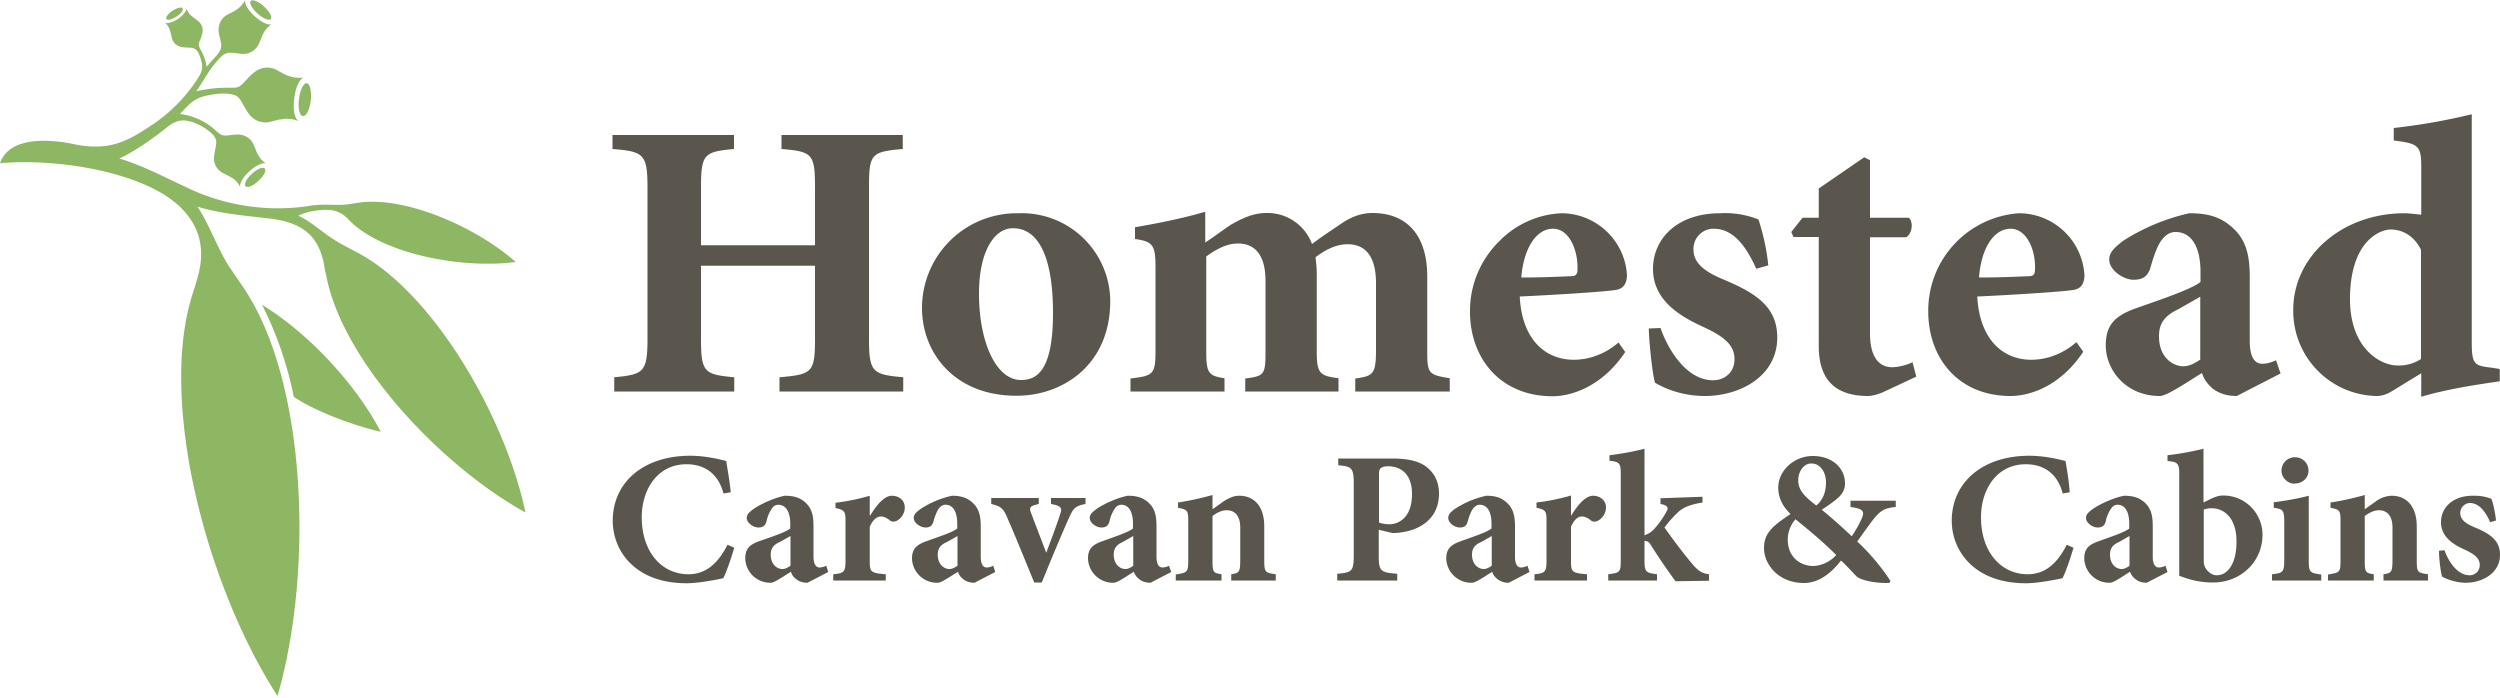
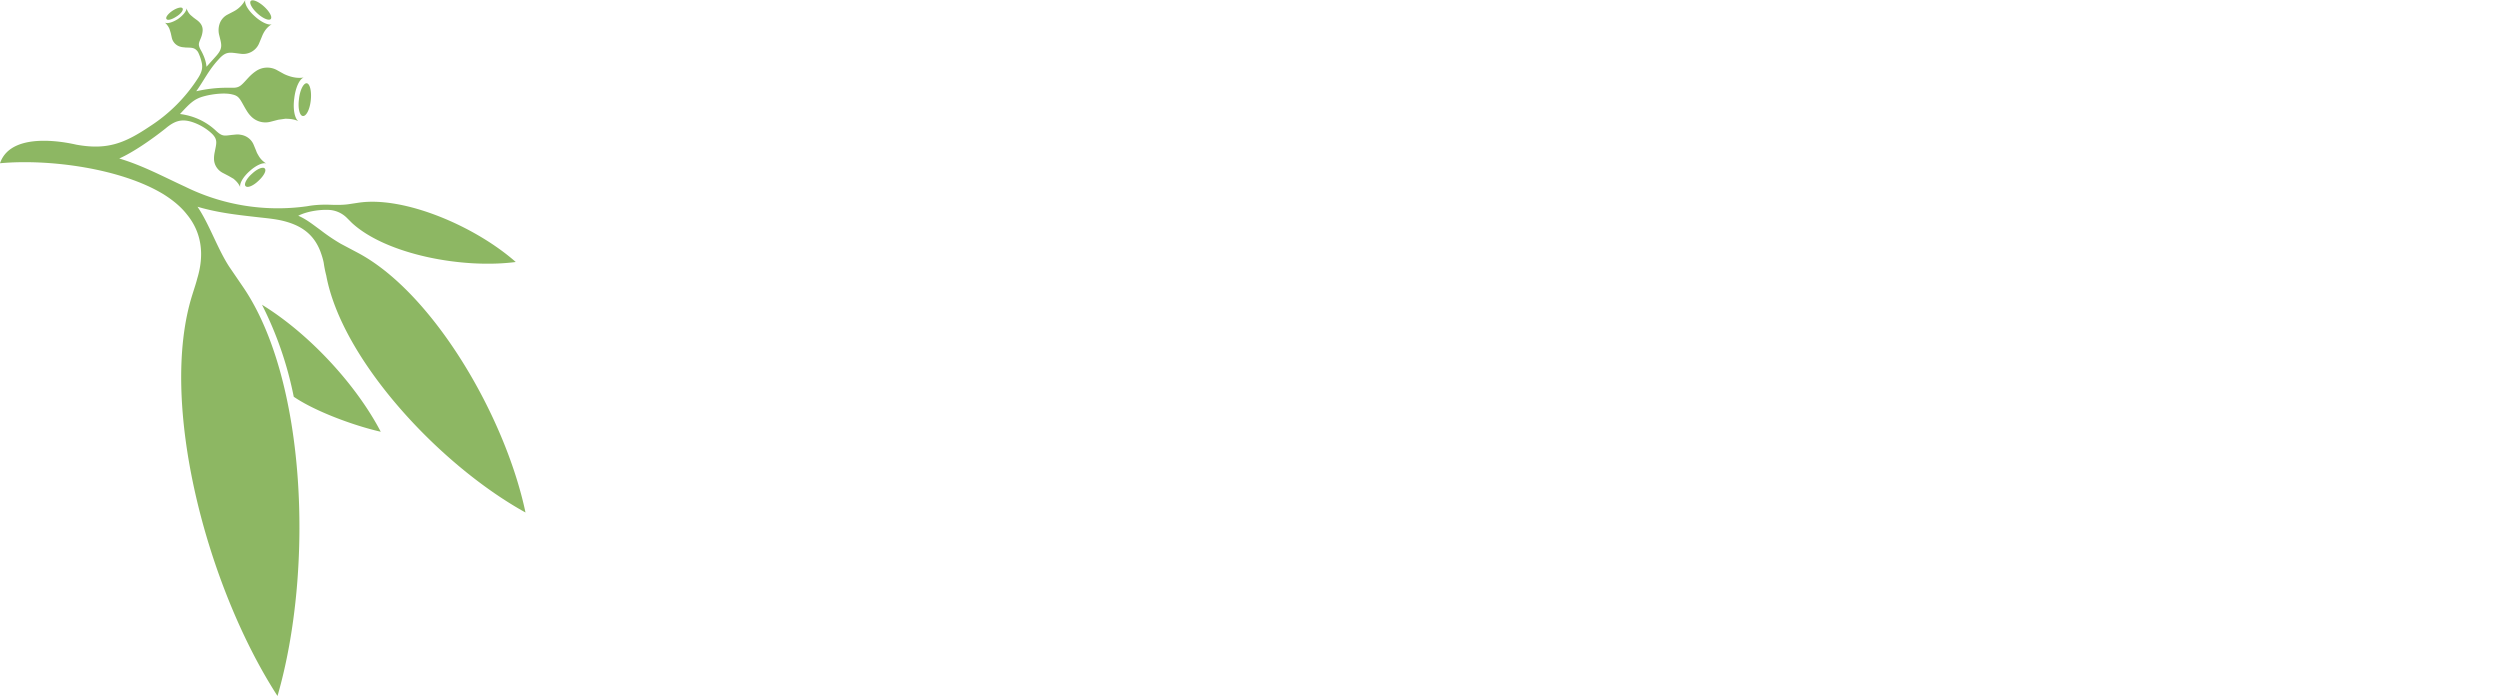
<svg xmlns="http://www.w3.org/2000/svg" viewBox="0 0 1000 279">
-   <path d="m826.7 217.9c-4 7.9-9 11.8-15.6 11.8-10.8 0-18.7-9-18.7-22.8 0-11 6.2-21.2 17.9-21.2 6 0 12.4 2.6 14.8 11.7l2.8-.5c-.4-5-1-8.4-1.7-12.5-2-.5-8-2.1-14.5-2.1-18.6 0-31 10.6-31 26 0 12 9 25 29.6 25 5.2 0 12.7-1.6 14.7-2 1.3-2.5 3.3-8.4 4.4-12.2zm-535.7 0c-4 7.9-9 11.8-15.6 11.8-10.8 0-18.7-9-18.7-22.8 0-11 6.2-21.2 17.9-21.2 6 0 12.4 2.6 14.8 11.7l2.9-.5c-.5-5-1.2-8.4-1.8-12.5-2-.5-8-2.1-14.4-2.1-18.7 0-31 10.6-31 26 0 12 8.9 25 29.5 25 5.2 0 12.7-1.6 14.7-2 1.3-2.5 3.3-8.4 4.4-12.2zm467.4-17.6h-18.2v2.5c5.4.7 5.8 1.9 4.3 5-1 2.3-2.4 4.6-3.8 6.7-5.5-5.2-10-9-12-10.6 2.4-1.6 4.5-3 6.1-4.4 2-1.7 3.2-3.5 3.2-6.1 0-6.3-5.2-11-12.9-11-7.5 0-13.8 5.9-13.8 12.6 0 4.4 2 7.8 4.9 10.6-6.6 4.5-10.6 7.3-10.6 13.6 0 6.5 5.7 14 16 14 5 0 10-2.8 14.8-9 3 2.8 5.2 5.4 6.3 6.4 1 1 5.5 2.7 13 2.6l.5-.8a86 86 0 0 0 -13.3-15.8c2.3-3.2 4.3-6.1 6.4-8.8 2.8-3.5 4.4-4.6 9-5v-2.5zm-427.1 28.5-.8-2.5c-.9.4-1.8.7-2.7.7-1.1 0-2.4-.9-2.4-4.4v-12c0-4.4-.6-7.7-4.1-10.3-2.1-1.5-4.3-2-7.4-2-4.2.8-9.6 3.3-12.5 5.3-1.7 1.3-2.7 2.1-2.7 3.6 0 2 2.7 3.8 4.6 3.8 1.6 0 2.8-.5 3.3-2.5a14 14 0 0 1 2.3-5.3 3 3 0 0 1 2.4-1.3c3 0 4.8 2.8 4.8 7.6v1.9c-1.8 1.5-7.4 3.3-12.2 5-4 1.4-5.8 3-5.8 7a10 10 0 0 0 10.3 9.7c1.3 0 4.9-2.5 8-4.4.2.9.8 2 1.9 2.8 1 .9 2.5 1.6 4.7 1.6zm535.7 0-.8-2.5c-.9.4-1.8.7-2.7.7-1.1 0-2.4-.9-2.4-4.4v-12c0-4.4-.6-7.7-4.1-10.3-2.1-1.5-4.3-2-7.4-2-4.2.8-9.6 3.3-12.5 5.3-1.7 1.3-2.7 2.1-2.7 3.6 0 2 2.7 3.8 4.6 3.8 1.6 0 2.8-.5 3.3-2.5a14 14 0 0 1 2.3-5.3 3 3 0 0 1 2.4-1.3c3 0 4.7 2.8 4.7 7.6v1.9c-1.8 1.5-7.3 3.3-12 5-4.1 1.4-6 3-6 7a10 10 0 0 0 10.3 9.7c1.4 0 5-2.5 8-4.4.3.9 1 2 2 2.8 1 .9 2.5 1.6 4.7 1.6zm-255.2 0-.8-2.5c-.8.4-1.8.7-2.6.7-1.2 0-2.4-.9-2.4-4.4v-12c0-4.4-.7-7.7-4.2-10.3-2-1.5-4.2-2-7.3-2a38 38 0 0 0 -12.6 5.3c-1.7 1.3-2.6 2.1-2.6 3.6 0 2 2.6 3.8 4.6 3.8 1.6 0 2.7-.5 3.2-2.5.7-2.4 1.4-4.2 2.3-5.3.7-.8 1.5-1.3 2.5-1.3 3 0 4.7 2.8 4.7 7.6v1.9c-1.8 1.5-7.4 3.3-12.1 5-4 1.4-6 3-6 7a10 10 0 0 0 10.4 9.7c1.3 0 5-2.5 8-4.4.2.9.9 2 1.9 2.8a7 7 0 0 0 4.7 1.6zm-213.7 0-.8-2.5c-.8.4-1.8.7-2.6.7-1.2 0-2.4-.9-2.4-4.4v-12c0-4.4-.7-7.7-4.2-10.3-2.1-1.5-4.3-2-7.3-2a38 38 0 0 0 -12.6 5.3c-1.7 1.3-2.7 2.1-2.7 3.6 0 2 2.7 3.8 4.7 3.8 1.5 0 2.7-.5 3.2-2.5.7-2.4 1.4-4.2 2.3-5.3.7-.8 1.5-1.3 2.5-1.3 3 0 4.7 2.8 4.7 7.6v1.9c-1.8 1.5-7.4 3.3-12.1 5-4 1.4-6 3-6 7a10 10 0 0 0 10.4 9.7c1.3 0 4.9-2.5 8-4.4.2.9.9 2 1.9 2.8 1 .9 2.5 1.6 4.7 1.6zm70.4 0-.9-2.5a6 6 0 0 1 -2.6.7c-1.2 0-2.4-.9-2.4-4.4v-12c0-4.4-.6-7.7-4.1-10.3-2.1-1.5-4.3-2-7.4-2-4.2.8-9.7 3.3-12.5 5.3-1.7 1.3-2.7 2.1-2.7 3.6 0 2 2.7 3.8 4.6 3.8 1.6 0 2.8-.5 3.3-2.5a14 14 0 0 1 2.3-5.3 3 3 0 0 1 2.4-1.3c3 0 4.7 2.8 4.7 7.6v1.9c-1.8 1.5-7.4 3.3-12 5-4.1 1.4-6 3-6 7a10 10 0 0 0 10.3 9.7c1.4 0 5-2.5 8-4.4.3.9 1 2 2 2.8 1 .9 2.5 1.6 4.7 1.6zm412.9-27.7v-21.6a119 119 0 0 1 -14.4 2.6v2.3c4.2.4 4.7 1 4.7 5.4v40.5c5.2 2 9.1 2.7 13.5 2.7 11 0 19.8-8.2 19.8-19.1 0-8.3-6.6-15.7-15.8-15.7-1.5 0-2.8.4-5 1.4l-2.8 1.4zm117 7.1c-.1-1.5-1-7-1.9-8.7-1.7-.6-3.8-1.3-7.4-1.2-8 0-12.7 4.7-12.7 10.6 0 6.6 6.3 9.5 9.8 11.1 4.7 2.2 5.7 4 5.7 6.1a4 4 0 0 1 -4.1 4c-4.7 0-8.3-5.2-10-10l-2.2.2c0 3.8.8 9 1.2 10.3 1.6 1 5.6 2.5 9.5 2.5 6.5 0 13.7-3.7 13.7-11.2 0-5.8-4-8.4-10.2-11-4-1.6-5.7-3.4-5.7-5.7a4 4 0 0 1 3.8-4c3.7 0 6.2 3.3 8.2 7.7zm-564.2-9h-13.8v2.4c4.2.7 4.5 1.7 3.7 4-1.7 5.2-4.3 12-5.6 15.5l-6-15.7c-1-2.5-.5-3 3-3.8v-2.4h-19v2.4c3.8.9 4.8 1.8 6.2 5 3.7 8.4 7.1 17 11 26.4h3c4.6-11.3 8.4-20.3 11.1-26.3 1.6-3.5 2.5-4.4 6.4-5.1zm249.4 33.1v-2.6c-2.7-.4-4-1-6.6-4a227 227 0 0 1 -11.2-14.7c2.2-2.9 3.3-4.1 5.5-6.2 2.2-2 5-3 9.7-3.8v-2.3l-16.8.6v2.3c2.9.5 3.3 1.5 2.4 3-.8 1.6-2.9 4.8-4.5 6.5a9.2 9.2 0 0 1 -4.3 3v-34.6c-5.4 1.4-10.8 2.2-14 2.6v2.2c3.9.4 4.5 1 4.5 5v34.8c0 4.9-.4 5-5 5.6v2.5h19.5v-2.5c-4.3-.6-5-.7-5-5.6v-7.8l.8.2c.4 0 .9.3 1.4 1a262 262 0 0 0 10.2 15zm-55.2-26.1v-8a82 82 0 0 1 -13.8 2.8v2.1c3.5.8 4 1.2 4 4.9v16.3c0 4.6-.7 5-4.8 5.4v2.5h21v-2.5c-6-.5-6.4-.8-6.4-5.4v-13.6c1.3-3 2.9-4.1 4.3-4.1 1.3 0 2.3.5 3.6 1.5.5.5 1.3.7 2.4.4 2-.8 3.7-3 3.7-5.6 0-2.5-2.1-4.6-5.2-4.6-2.8 0-5.8 3.2-8.7 7.9zm342.8 26v-2.5c-4.1-.6-4.5-.7-4.5-5.4v-13.8c0-7.8-4-12.2-10-12.2a11 11 0 0 0 -6 2l-4.8 3.4v-5.7c-4.6 1.3-9.6 2.4-13.7 3v2.1c3.7.8 4 1 4 5.5v15.2c0 5.2-.2 5.2-5 6v2.4h18.3v-2.5c-3.2-.5-3.6-.7-3.6-5.4v-17.9c2.1-1.5 3.8-2.3 5.7-2.3 2.7 0 5.4 1.6 5.4 7v12.4c0 5.5-.4 5.7-3.6 6.2v2.5zm-460.9 0v-2.5c-4.1-.6-4.6-.7-4.6-5.4v-13.8c0-7.8-3.9-12.2-10-12.2-2 0-3.5.6-5.9 2l-4.8 3.4v-5.7a115 115 0 0 1 -13.8 3v2.1c3.8.8 4.1 1 4.1 5.5v15.2c0 5.2-.3 5.2-5 6v2.4h18.3v-2.5c-3.2-.5-3.6-.7-3.6-5.4v-17.9c2-1.5 3.8-2.3 5.7-2.3 2.7 0 5.4 1.6 5.4 7v12.4c0 5.5-.4 5.7-3.6 6.2v2.5zm25-48.8v2.7c5.4.5 6.2 1 6.2 7.4v28.6c0 6.5-.8 6.9-6.6 7.4v2.7h24v-2.7c-6.7-.5-7.4-1-7.4-7.4v-10.2l5.4 1.3c.8 0 2 0 3.3-.2 7.8-1 15.4-5.5 15.4-15.6 0-4.8-2-8.5-5.5-11-3-2.1-7.4-3-13.4-3zm-187.4 22.9v-8a83.4 83.4 0 0 1 -13.7 2.8v2.1c3.4.8 4 1.2 4 4.9v16.2c0 4.6-.7 5-4.9 5.4v2.5h21v-2.5c-6-.5-6.4-.8-6.4-5.4v-13.6c1.3-3 3-4.1 4.4-4.1 1.2 0 2.3.5 3.6 1.5.5.5 1.2.7 2.4.4a6 6 0 0 0 3.6-5.6c0-2.5-2-4.6-5.2-4.6-2.7 0-5.8 3.2-8.6 7.9h-.2zm580.6 26v-2.5c-4.8-.6-5-1-5-6.2v-25.3c-4.2 1.1-9.2 2-14 2.6v2.2c3.7.6 4.2.8 4.2 5.9v14.5c0 5.4-.4 5.7-4.9 6.2v2.5h19.7zm-47-28.5c1.2-.3 1.8-.5 3.2-.5 4.8 0 9.9 3.7 9.9 13.3 0 9.3-3.8 13.6-8 13.5-2.4 0-4.3-2.4-4.7-3.5a6 6 0 0 1 -.4-2.5zm-29.7 22.5c-1.4 1-2.2 1.3-3.2 1.3-1.8 0-4.6-1.5-4.6-5.8 0-2.6 1.3-4 3.6-5l4.2-2.4zm-398.5 0c-1.4 1-2.2 1.3-3.2 1.3-1.8 0-4.6-1.5-4.6-5.8 0-2.6 1.3-4 3.6-5l4.2-2.4zm-70.3 0c-1.5 1-2.3 1.3-3.3 1.3-1.8 0-4.6-1.5-4.6-5.8 0-2.6 1.3-4 3.7-5l4.2-2.4zm213.7 0c-1.5 1-2.3 1.3-3.3 1.3-1.7 0-4.6-1.5-4.6-5.8 0-2.6 1.3-4 3.7-5l4.2-2.4zm-280.5 0c-1.5 1-2.3 1.3-3.3 1.3-1.8 0-4.6-1.5-4.6-5.8 0-2.6 1.3-4 3.6-5l4.3-2.4zm409.2.1c-5.2 0-10.3-3.4-10.3-10.7 0-2.8 1.2-5.9 3.1-8 6.6 5.4 10.5 8.6 16.3 14.3a13.2 13.2 0 0 1 -9 4.4zm-173.8-36.8c0-1.1.2-2 .7-2.3.4-.4 1.4-.8 2.9-.8 4.8 0 9.6 2.8 9.6 11.1 0 10.1-6 12.1-9 12.1-1.6 0-3.3-.3-4.2-.7zm173-4.2c3.7 0 5.8 3.7 5.8 7.6 0 4.6-1.9 7.7-3.9 9.2-5.2-4-7.2-6.4-7.2-10.1 0-3.5 2.2-6.7 5.1-6.7zm193.3 8c3.2 0 5.5-2.3 5.5-5.1 0-3-2.3-5.4-5.4-5.4-3 0-5.4 2.3-5.4 5.4 0 2.8 2.5 5.2 5.3 5.2zm82-45.8-3-.5c-7.3-.8-8.2-1.3-8.2-10.5v-90.9a247 247 0 0 1 -31.2 5.5v5c9.7 1.2 11 2 11 10.3v19.4c-4-.5-5.8-.6-6.7-.6-25.2 0-44.5 17.3-44.5 38.6v.7a34 34 0 0 0 33.2 33.8c1.6 0 3.8-.2 7.7-2.8l10.3-6.3v9.4c12.8-3.8 28-5.6 31.4-6.2v-5zm-592.6-62.3h-.8a37.9 37.9 0 0 0 -37.7 38c0 17.3 12.5 35 37.8 35 18.7 0 37.5-12.5 37.5-37.9a35.4 35.4 0 0 0 -36.7-35.1zm504.9 64-1.8-5.2c-1.7.8-3.6 1.4-5.5 1.4-2.5 0-5-1.8-5-9.2v-25.3c0-9.1-1.4-16.1-8.8-21.5-4.4-3.2-9-4.2-15.4-4.2a83 83 0 0 0 -26.4 11c-3.6 2.8-5.6 4.6-5.6 7.6 0 4.1 5.6 8 9.7 8 3.3 0 5.8-1 6.9-5.3 1.4-4.8 2.8-8.8 4.7-11 1.4-1.7 3.1-2.8 5.2-2.8 6.3 0 10 5.8 10 16v4c-3.9 3-15.6 6.9-25.5 10.4-8.6 3-12.4 6.6-12.4 15 0 9.7 8 20.2 21.6 20.2 2.8 0 10.4-5.2 16.9-9.2.5 1.9 1.8 4 4 6 2.2 1.8 5.4 3.2 9.9 3.2l17.5-9zm-264.7-12.4c-5 4.4-11.4 7-18 7-11.6 0-20.8-8.4-21.6-25.3 15.5-.7 35-2 38.2-2.6 3.4-.4 4.5-2.7 4.7-5.6-.6-14-12.2-25-26.1-25.1h-.1a37 37 0 0 0 -24.7 11 39 39 0 0 0 -11.9 28.4c0 18.3 11.8 33.8 33.1 33.8 6.5 0 19.2-3.1 29-17.7l-2.7-3.8zm183 0c-5 4.4-11.4 7-18 7-11.6 0-20.7-8.4-21.6-25.3 15.6-.7 35-2 38.2-2.6 3.5-.4 4.5-2.7 4.7-5.6a26.3 26.3 0 0 0 -26-25.1h-.2a39 39 0 0 0 -36.3 39.3c0 18.3 11.7 33.8 33 33.8 6.6 0 19.3-3.1 29-17.7l-2.7-3.8zm-64 13.7-1.5-5.7a21 21 0 0 1 -8 2c-3 0-9-1.2-9-13.6v-38.4h14.5c2.5-1.6 2.9-6.2 1-7.8h-15.5v-23l-2.3-1.2-18.2 12.5v11.7h-6.5l-4.5 5.7.9 2h10.1v43.6c0 14.3 7.4 20 19.8 20 .9 0 3.5-.4 6.3-1.7l12.8-6zm-59.2-44.5c-.6-6.2-2-12.4-3.9-18.3a36 36 0 0 0 -15.4-2.5c-16.7 0-26.8 9.8-26.8 22.3 0 13.8 13.3 20 20.6 23.4 10 4.6 12 8.4 12 12.8 0 4.8-3.6 8.3-8.6 8.3-10 0-17.5-11-21-20.9l-4.7.2c.3 8.2 1.7 19.2 2.5 21.7 6 3.5 13 5.3 20 5.3 13.7 0 28.9-7.7 28.9-23.4 0-12.2-8.4-17.7-21.5-23.2-8.5-3.5-12-7.1-12-12a8 8 0 0 1 8.1-8.3c7.7 0 12.9 6.8 17 16l5-1.4zm-346.2-52.1h-48.5v5.6c12.4 1 13.4 2 13.4 15.5v23h-45.6v-23c0-13.5 1.2-14.4 13.2-15.5v-5.6h-48.6v5.6c12.5 1 14 2 14 15.5v60.2c0 13.6-1.5 14.5-13.3 15.6v5.7h48v-5.7c-12.1-1.1-13.3-2-13.3-15.6v-29h45.6v29c0 13.6-1 14.5-14.2 15.6v5.7h49.5v-5.7c-12.4-1.1-13.7-2-13.7-15.6v-60.2c0-13.5.8-14.4 13.5-15.5zm218.8 102.6v-5.3c-8.4-1.4-9-1.8-9-10.6v-30c0-16.5-8-25.5-22-25.5-4.6 0-8.9 1.8-12.3 4.2-4 2.7-7.7 5.1-11.8 8.2a19 19 0 0 0 -18.3-12.4c-4.7 0-8.9 1.7-14 4.6-3.5 2.3-6.6 4.7-10.4 7.2v-12.3c-10.2 3-21.2 5-28.1 6.2v4.7c7.4 1 8.2 2.7 8.2 11.7v32.7c0 9.8-.8 10.3-10 11.4v5.2h37.6v-5.3c-6.2-1-7.3-1.8-7.3-10.6v-38.1c4.6-3.4 8.7-5.2 12.7-5.2 5.8 0 11 3.4 11 15v28.4c0 9.2-.6 9.6-8.1 10.6v5.2h37.3v-5.3c-7.4-1-8.7-1.8-8.7-10.6v-31.3c0-2.5-.3-4.8-.5-6.5 5.5-4.2 9.7-5.2 12.8-5.2 4.8 0 11.4 2.1 11.4 15.6v26.6c0 9.9-1.2 10.5-8.3 11.5v5.2zm-174.7-65.3c10.4 0 16 11.9 16 33.9 0 23.3-6.6 26.8-12.8 26.8-10.1 0-16.8-15.4-16.8-34.5 0-17.9 6.7-26.2 13.4-26.2zm475 52.5c-3.1 2-4.8 2.7-7 2.7-3.6 0-9.6-3.1-9.6-12 0-5.6 2.7-8.4 7.7-10.8l8.8-5v25.1zm88.2-.2c-2.8 1.8-6 2.7-9.3 2.6-7.3 0-19.1-7.2-19.1-26.5 0-23.8 12.5-27.9 16.2-27.9 5 0 9.5 2.7 12.2 8.1zm-164.1-52.1c6.1 0 10 8 9.7 16.2 0 2.5-.9 2.8-3.2 2.8-6.5.3-12.7.5-19.2.5 1-12.6 6.4-19.5 12.6-19.5zm-183 0c6.1 0 9.9 8 9.7 16.2 0 2.5-1 2.8-3.3 2.8-6.5.3-12.6.5-19.2.5 1.1-12.6 6.5-19.5 12.6-19.5z" fill="#5a564d" />
  <path d="m0 65.3c19.5-1.8 48.3 2 65.4 12.4 3.5 2.2 6.8 4.8 9.3 8 6.2 7.5 7 16.5 4.2 25.7-.5 2-1.2 4-2 6.6-13.5 42.9 5.6 116.3 34.1 160.4 14.6-50.5 11.6-126.3-13.7-163.5l-5.6-8.2c-4.7-7.2-8-17.1-12.7-24 8.5 2.5 16.4 3.3 25.2 4.3 2.8.3 5.7.6 8.4 1.2 7.4 1.7 12.8 5.1 15.6 12.5.5 1.4 1 2.9 1.3 4.5a44 44 0 0 0 1 5c6.2 33.5 45 75.6 79.7 94.8-8.2-38.8-37.2-88.2-67.3-104l-6.6-3.5a75 75 0 0 1 -8-5.4c-2.9-2.1-5.7-4.4-9-5.8 3.5-1.8 8.9-2.6 12.8-2.3a11 11 0 0 1 6.7 3.2l2 2c13.6 12.5 44 18.4 65.5 15.6-16.2-14.3-44.7-26.5-63-23.7l-4 .6c-2.2.3-4.8.3-7.2.2-2.8-.1-6.1 0-9.3.6a83.8 83.8 0 0 1 -48.7-7.8c-8.7-4-17-8.5-26.4-11.3 5.8-2.6 13.2-7.8 18.5-12 3.8-3.2 6.7-4.1 11.5-2.3 2.7 1 5.4 2.7 7.3 4.6 2.2 2.3 1.5 3.8.9 7.1a12 12 0 0 0 -.3 2.7c0 2.4 1.4 4.6 3.6 5.7l2.3 1.2 1.9 1.1c1.2 1 2.1 2 2.7 3.4-.4-1.4 1.1-4.1 3.7-6.4 2.6-2.4 5.4-3.6 6.7-3.1a8.7 8.7 0 0 1 -3-3c-.4-.7-.8-1.3-1-2l-1-2.4c-.9-2.3-3-3.8-5.3-4.1-.9-.2-1.8-.1-2.7 0-3.6.3-4.3 1-7-1.5-4-3.8-9-6.1-14.5-6.8 4-4.3 5.6-6.1 10-7.2 3.1-.8 8-1.4 11-.6 2.7.6 3 1.9 5.2 5.7.6 1 1.2 2 2 2.8a8 8 0 0 0 8 2.4l3.1-.8 2.8-.4c1.9 0 3.7.2 5.3 1-1.5-1-2.3-4.8-1.7-9.1.5-4.4 2.1-7.8 3.8-8.4-1.8.3-3.6.1-5.3-.4a17 17 0 0 1 -2.6-1l-2.9-1.6a8 8 0 0 0 -8.4.5c-.9.6-1.7 1.3-2.6 2.2-3 3.2-3.6 4.3-6.2 4.4h-3c-4 0-8 .5-12 1.4 3.2-4.5 5-8.5 8.9-12.7 3.1-3.5 4.5-2.8 8.8-2.3a6.9 6.9 0 0 0 7.5-4.3l1-2.4c.8-2.1 2-3.9 4-5.1-1.3.5-4.2-.8-6.8-3.2-2.6-2.3-4.2-5-3.8-6.5a11 11 0 0 1 -4.7 4.6l-2.3 1.2a6.5 6.5 0 0 0 -3.1 3.3 8 8 0 0 0 -.4 4.6c1 4.2 1.8 5.5-1.4 9l-3.6 4c-.2-2.3-1.1-4.6-2.3-6.7-1.3-2.4-.7-2.8.2-5.2a9 9 0 0 0 .5-2c.3-2-.5-3.4-2-4.6l-1.5-1.1-1.3-1.1a6.4 6.4 0 0 1 -1.6-2.7c.1 1-1.3 2.8-3.4 4.3-2.2 1.4-4.4 2-5.3 1.4a7 7 0 0 1 1.9 2.6l.5 1.6.4 1.8a4.8 4.8 0 0 0 3.5 3.7c.6.2 1.3.2 2 .3 2.4.1 3.7-.1 5 1.8.6 1.2 1.1 2.6 1.4 3.9.6 2.3.2 4-1.3 6.4a63.9 63.9 0 0 1 -19.3 19.4c-10 6.7-16.9 9.6-29.3 7.4-.3 0-25.9-6.7-30.7 7.4zm104.8 56.6c18.9 11.6 37.7 32 47.5 50.8-11-2.5-26.5-8.3-34.8-14a143 143 0 0 0 -12.7-36.8zm-4-52.4c2.1-2 4.4-2.9 5.1-2.1.8.8-.4 3-2.6 5-2.1 2-4.4 2.9-5.1 2-.7-.7.4-3 2.6-4.9zm18.8-30c.4-3.5 1.8-6.3 3.1-6.2 1.3.2 2 3.3 1.6 6.9s-1.8 6.4-3.2 6.2c-1.3-.2-2-3.2-1.5-6.8zm-49-32.9c-1.8 1.2-3.6 1.7-4 1-.5-.6.6-2.1 2.4-3.3s3.6-1.6 4-1c.5.7-.6 2.2-2.4 3.3zm32.4-1.2c-2.2-2-3.4-4.2-2.7-5s3.1.2 5.3 2.2 3.4 4.2 2.7 5-3.1-.2-5.3-2.2z" fill="#8db763" />
</svg>